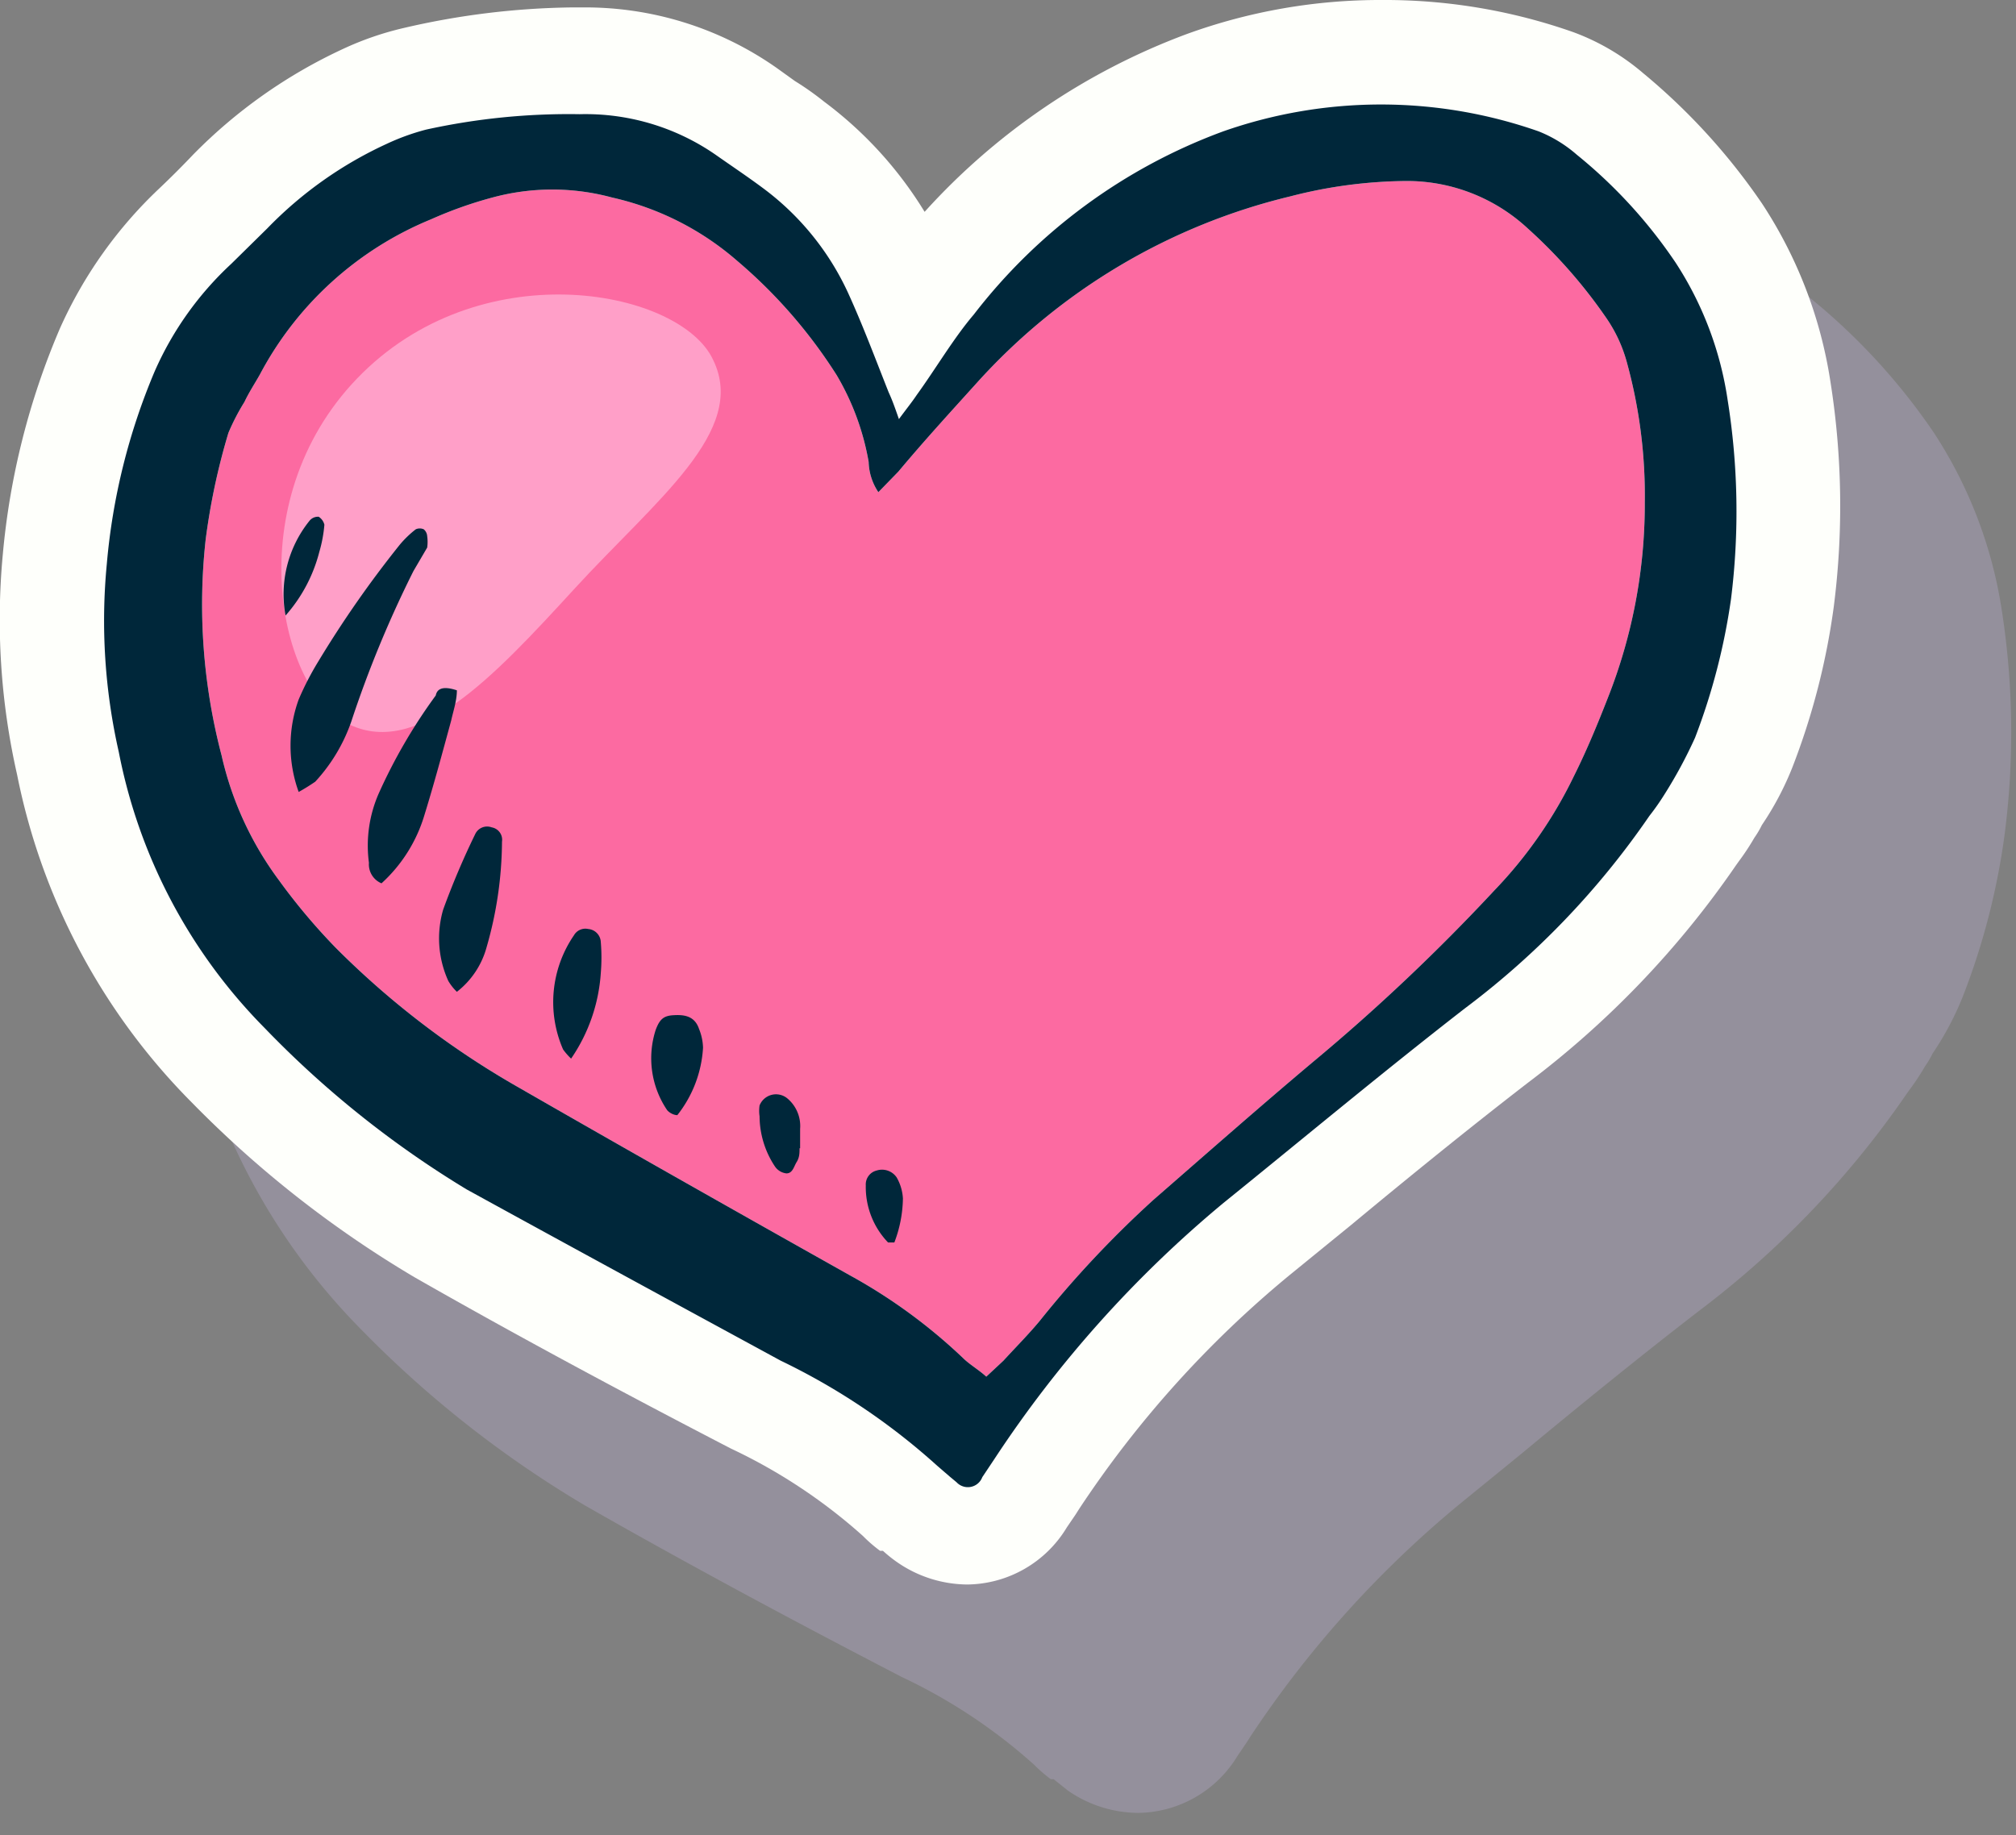
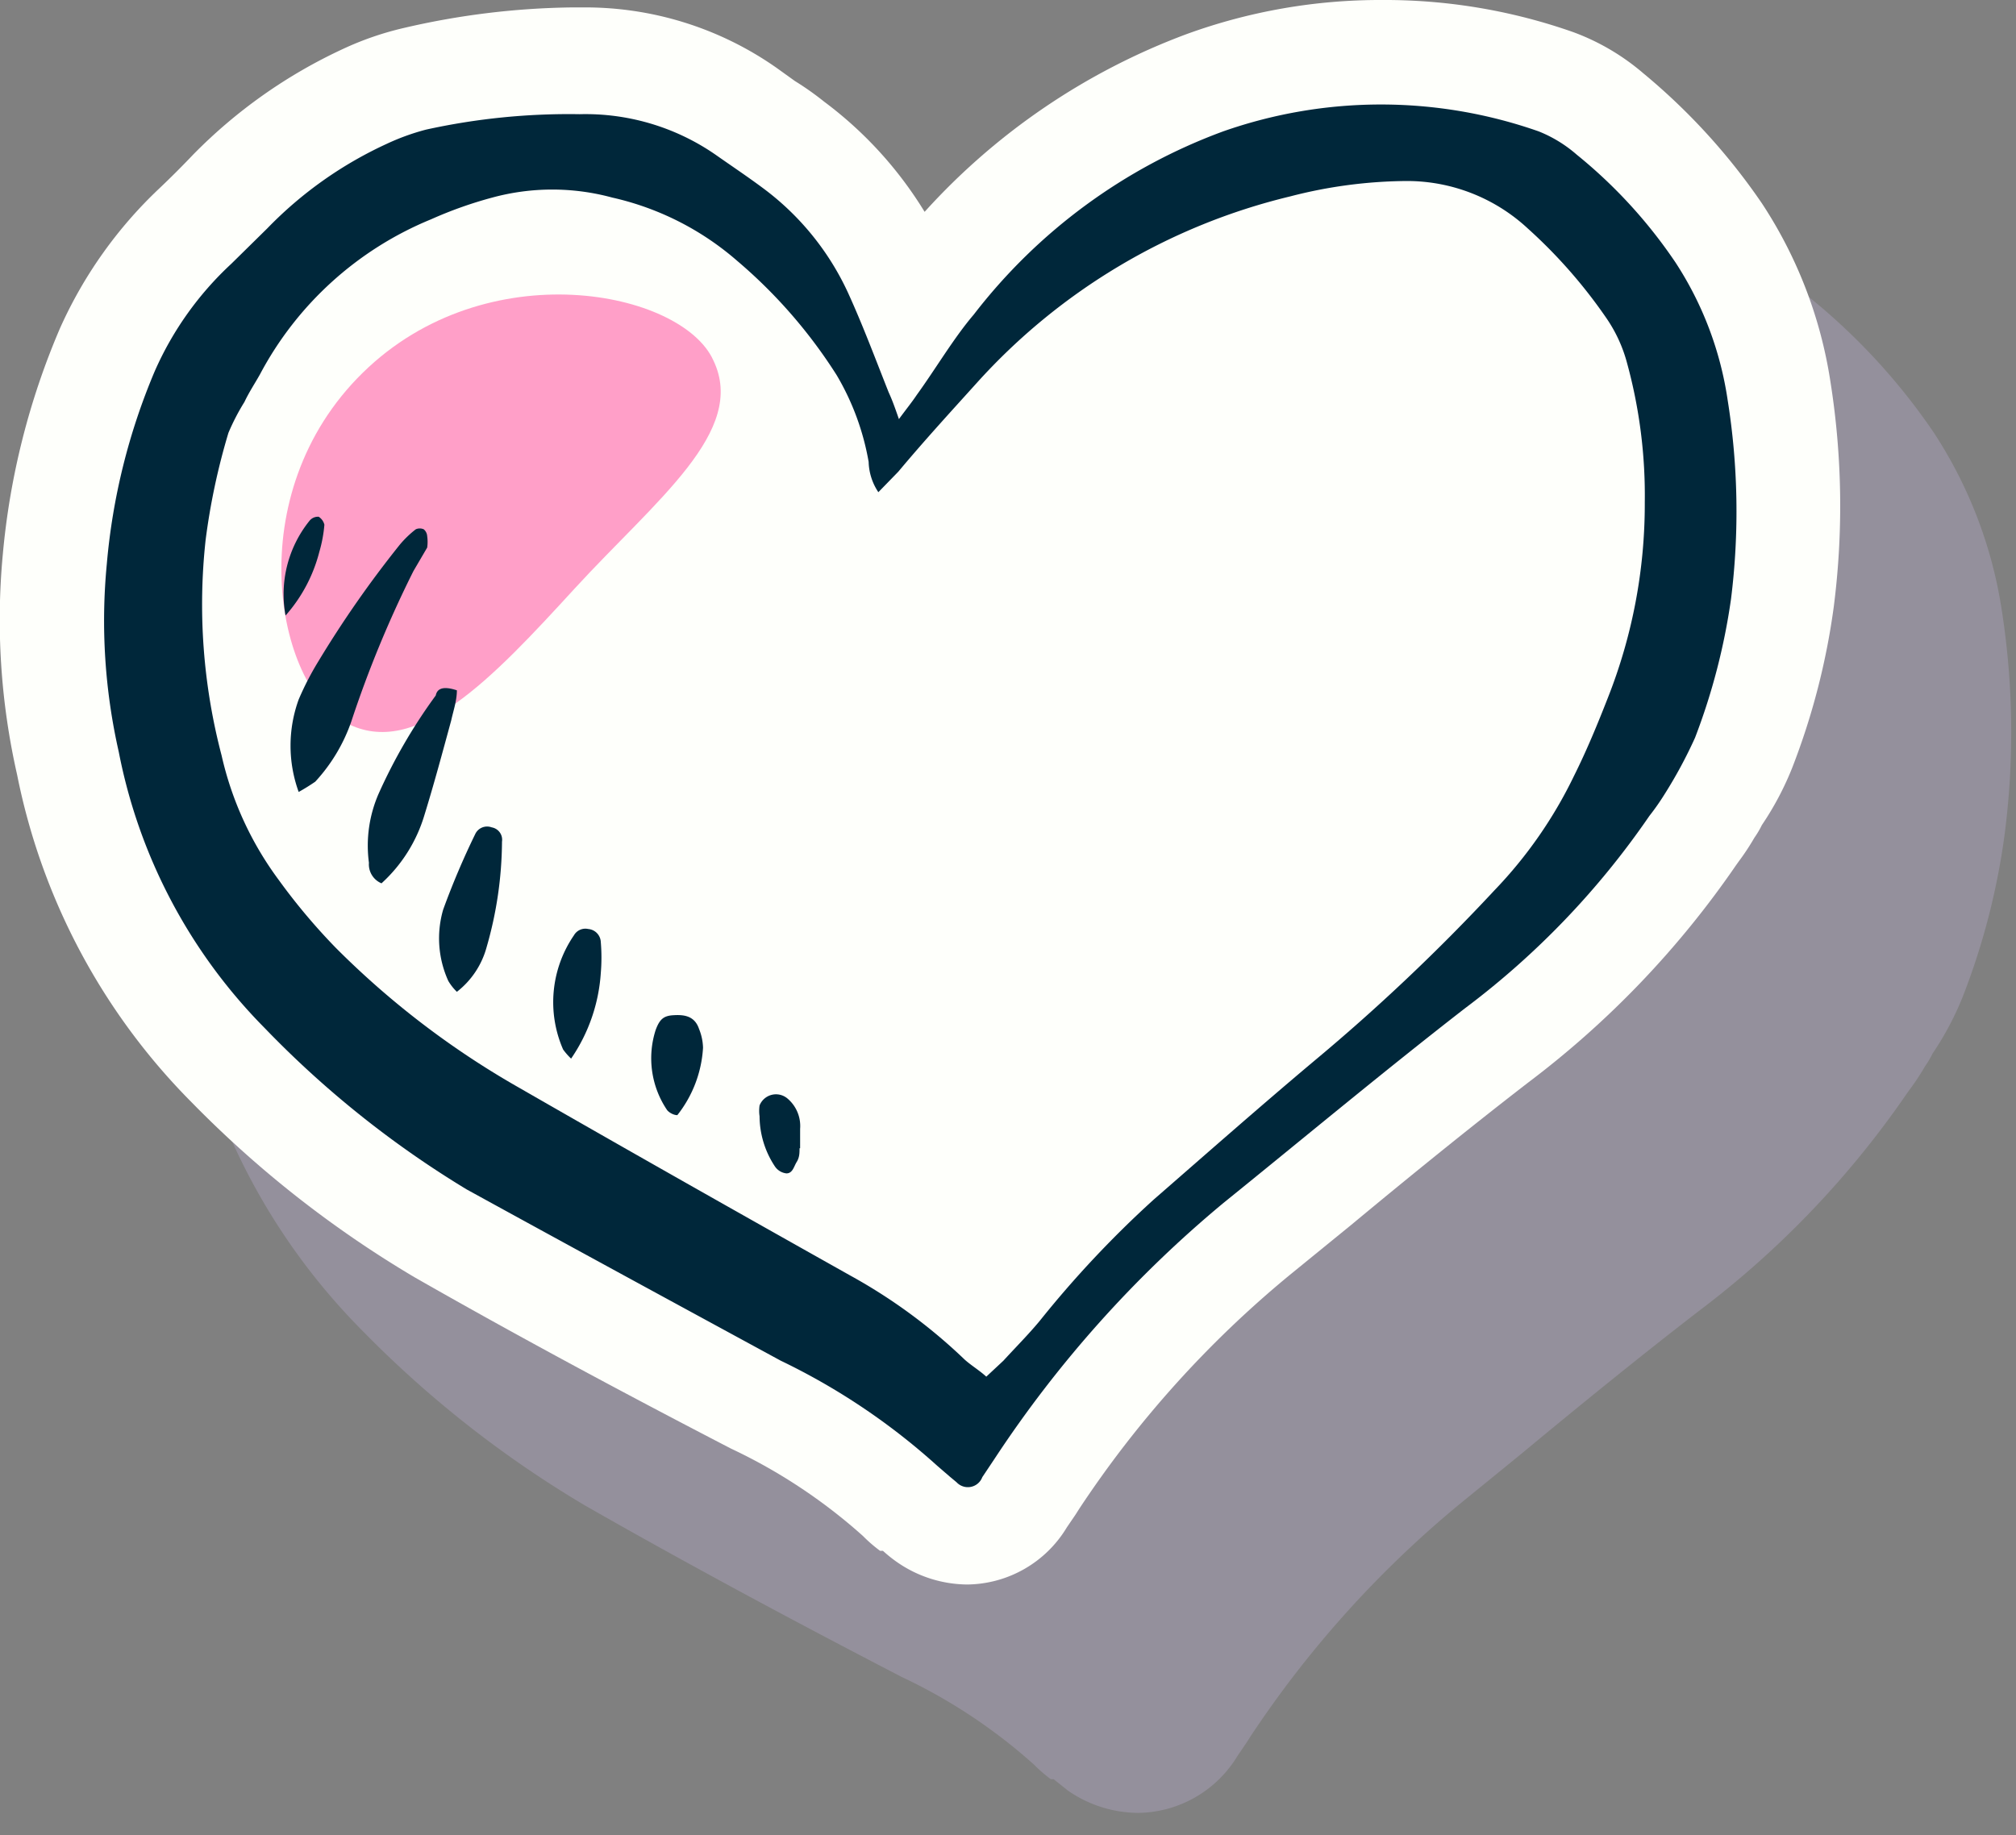
<svg xmlns="http://www.w3.org/2000/svg" viewBox="0 0 35.3 32.14">
  <rect x="0" y="0" width="35.3" height="32.14" fill="#808080" stroke="none" />
  <defs>
    <style>.cls-1{isolation:isolate;}.cls-2{opacity:0.5;mix-blend-mode:multiply;}.cls-3{fill:#a89fb7;}.cls-4{fill:#fefffb;}.cls-5{fill:#fc6aa1;}.cls-6{fill:#ff9fc8;}.cls-7{fill:#00273a;}</style>
  </defs>
  <title>obiteljski_smjestaj</title>
  <g class="cls-1">
    <g id="Layer_1" data-name="Layer 1">
      <g class="cls-2">
        <path class="cls-3" d="M35.05,10.68a7.82,7.82,0,0,0-1.2-3.12,11,11,0,0,0-2.08-2.28,4,4,0,0,0-1.23-.72A9.94,9.94,0,0,0,27.31,4h-.1a9.91,9.91,0,0,0-3.44.6,11.67,11.67,0,0,0-4.58,3.11,6.87,6.87,0,0,0-1.76-1.93q-.25-.19-.51-.36l-.32-.23a5.83,5.83,0,0,0-3.41-1.06H13a13.65,13.65,0,0,0-2.91.36A5.39,5.39,0,0,0,9,4.86,8.93,8.93,0,0,0,6.38,6.71c-.19.2-.38.39-.58.58A7.67,7.67,0,0,0,4.05,9.75a13,13,0,0,0-1,3.95,12.26,12.26,0,0,0,.24,3.87,11.25,11.25,0,0,0,3.06,5.74,19,19,0,0,0,3.9,3.06c1.75,1,3.61,2,5.54,3a9.57,9.57,0,0,1,2.31,1.53,2.55,2.55,0,0,0,.3.26l.05,0,.25.2a2.18,2.18,0,0,0,1.23.39h0a2.06,2.06,0,0,0,1.74-1l.15-.22.07-.11a18.53,18.53,0,0,1,3.67-4.08l1.08-.88c1-.83,2.07-1.7,3.12-2.51a16.34,16.34,0,0,0,3.63-3.8l.05-.07a4.18,4.18,0,0,0,.27-.41,1.59,1.59,0,0,0,.13-.22,5.27,5.27,0,0,0,.53-1,12.31,12.31,0,0,0,.73-2.83A13.91,13.91,0,0,0,35.05,10.68Z" />
        <path class="cls-3" d="M20.27,28.11l.3-.28c.21-.23.43-.45.63-.69a18.33,18.33,0,0,1,2-2.13c.93-.81,1.86-1.63,2.8-2.42a34.37,34.37,0,0,0,3.17-3,7.73,7.73,0,0,0,1.39-2c.22-.44.41-.9.59-1.36a9.23,9.23,0,0,0,.65-3.48,8.78,8.78,0,0,0-.31-2.44,2.54,2.54,0,0,0-.37-.8A8.86,8.86,0,0,0,29.75,8a3.11,3.11,0,0,0-2.11-.83,8.3,8.3,0,0,0-2.05.27,10.78,10.78,0,0,0-5.49,3.27c-.46.51-.91,1-1.37,1.55l-.35.36a1,1,0,0,1-.17-.53,4.49,4.49,0,0,0-.56-1.52,8.81,8.81,0,0,0-1.74-2,5,5,0,0,0-2.19-1.11,4,4,0,0,0-2.1,0,7.19,7.19,0,0,0-1.07.38,5.94,5.94,0,0,0-3,2.72c-.09.16-.19.31-.27.48a3.87,3.87,0,0,0-.25.59,11.62,11.62,0,0,0-.4,1.88,10.4,10.4,0,0,0,.28,3.77,5.8,5.8,0,0,0,1,2.18,10.68,10.68,0,0,0,1,1.19,15,15,0,0,0,3.21,2.45c1.93,1.11,3.86,2.2,5.8,3.29a9.51,9.51,0,0,1,2,1.47C20,27.91,20.15,28,20.27,28.11Z" />
-         <path class="cls-3" d="M15.49,10.31c.6,1.24-1,2.44-2.43,3.95s-2.77,3-4,2.35-1.88-4,.29-6.13S14.94,9.09,15.49,10.31Z" />
        <path class="cls-3" d="M18.74,11.34c.14-.19.23-.3.31-.42.34-.47.65-.95,1-1.41A9.77,9.77,0,0,1,24.42,6.3a8.34,8.34,0,0,1,5.52,0,2.32,2.32,0,0,1,.67.41,8.63,8.63,0,0,1,1.73,1.89A6,6,0,0,1,33.25,11a12.36,12.36,0,0,1,.06,3.49,11.13,11.13,0,0,1-.63,2.43,8.06,8.06,0,0,1-.54,1,4.17,4.17,0,0,1-.26.37,14.35,14.35,0,0,1-3.23,3.37c-1.43,1.11-2.82,2.27-4.23,3.41a20.35,20.35,0,0,0-4,4.47l-.22.33a.27.27,0,0,1-.45.09l-.12-.1-.22-.19a11.54,11.54,0,0,0-2.74-1.84c-1.84-1-3.68-2-5.5-3A17.45,17.45,0,0,1,7.63,22a9.42,9.42,0,0,1-2.55-4.83,10.38,10.38,0,0,1-.21-3.29,11.1,11.1,0,0,1,.84-3.39A5.68,5.68,0,0,1,7.05,8.62L7.68,8A6.94,6.94,0,0,1,9.77,6.52a4,4,0,0,1,.69-.25A11.63,11.63,0,0,1,13.15,6a4,4,0,0,1,2.38.71c.27.19.54.37.81.57a4.76,4.76,0,0,1,1.51,1.85c.26.57.48,1.16.71,1.74C18.62,11,18.66,11.11,18.74,11.34Zm1.53,16.77.3-.28c.21-.23.43-.45.63-.69a18.33,18.33,0,0,1,2-2.13c.93-.81,1.86-1.63,2.8-2.42a34.37,34.37,0,0,0,3.17-3,7.73,7.73,0,0,0,1.39-2c.22-.44.41-.9.59-1.36a9.23,9.23,0,0,0,.65-3.48,8.78,8.78,0,0,0-.31-2.44,2.54,2.54,0,0,0-.37-.8A8.86,8.86,0,0,0,29.75,8a3.11,3.11,0,0,0-2.11-.83,8.3,8.3,0,0,0-2.05.27,10.78,10.78,0,0,0-5.49,3.27c-.46.51-.91,1-1.37,1.55l-.35.36a1,1,0,0,1-.17-.53,4.49,4.49,0,0,0-.56-1.52,8.81,8.81,0,0,0-1.74-2,5,5,0,0,0-2.19-1.11,4,4,0,0,0-2.1,0,7.19,7.19,0,0,0-1.07.38,5.94,5.94,0,0,0-3,2.72c-.09.16-.19.31-.27.48a3.87,3.87,0,0,0-.25.59,11.62,11.62,0,0,0-.4,1.88,10.4,10.4,0,0,0,.28,3.77,5.8,5.8,0,0,0,1,2.18,10.68,10.68,0,0,0,1,1.19,15,15,0,0,0,3.21,2.45c1.93,1.11,3.86,2.2,5.8,3.29a9.51,9.51,0,0,1,2,1.47C20,27.91,20.15,28,20.27,28.11Z" />
        <path class="cls-3" d="M8.23,17.87a2.37,2.37,0,0,1,0-1.62,5.13,5.13,0,0,1,.34-.66A18.75,18.75,0,0,1,10,13.54a1.79,1.79,0,0,1,.28-.27.17.17,0,0,1,.14,0,.17.17,0,0,1,.06.12.71.71,0,0,1,0,.2l-.15.36a19.55,19.55,0,0,0-1.09,2.64,3,3,0,0,1-.63,1.05A3.66,3.66,0,0,1,8.23,17.87Z" />
-         <path class="cls-3" d="M11,16.09c0,.18-.06.35-.1.53-.15.55-.3,1.11-.47,1.66a2.63,2.63,0,0,1-.75,1.19.36.36,0,0,1-.22-.36,2.27,2.27,0,0,1,.17-1.21,9.43,9.43,0,0,1,1-1.72C10.65,16.08,10.73,16,11,16.09Z" />
        <path class="cls-3" d="M11,21.37a.9.9,0,0,1-.15-.19,1.8,1.8,0,0,1-.09-1.25,13.73,13.73,0,0,1,.56-1.32.23.23,0,0,1,.29-.12.22.22,0,0,1,.18.25,6.78,6.78,0,0,1-.27,1.85A1.48,1.48,0,0,1,11,21.37Z" />
        <path class="cls-3" d="M13,22.54a1.14,1.14,0,0,1-.14-.16,2.07,2.07,0,0,1,.19-2,.23.23,0,0,1,.25-.11.24.24,0,0,1,.22.23,3.25,3.25,0,0,1,0,.54A3,3,0,0,1,13,22.54Z" />
        <path class="cls-3" d="M14.86,23.53c-.07,0-.15-.05-.18-.09a1.62,1.62,0,0,1-.2-1.4c.07-.19.14-.25.31-.26s.37,0,.45.24a.93.93,0,0,1,.07.33A2.1,2.1,0,0,1,14.86,23.53Z" />
        <path class="cls-3" d="M17,24.11c0,.08,0,.16-.05.24s-.07.2-.18.2a.28.28,0,0,1-.2-.12,1.6,1.6,0,0,1-.27-.88.65.65,0,0,1,0-.19.31.31,0,0,1,.49-.12.63.63,0,0,1,.22.53c0,.11,0,.22,0,.34Z" />
-         <path class="cls-3" d="M18.66,25.76c-.05,0-.09,0-.11,0a1.4,1.4,0,0,1-.39-1,.25.25,0,0,1,.19-.26.31.31,0,0,1,.35.12.83.83,0,0,1,.11.37A2.24,2.24,0,0,1,18.66,25.76Z" />
        <path class="cls-3" d="M8,14.78a2.05,2.05,0,0,1,.42-1.66.19.19,0,0,1,.16-.07.23.23,0,0,1,.1.14,2.4,2.4,0,0,1-.09.48A2.68,2.68,0,0,1,8,14.78Z" />
      </g>
      <path class="cls-4" d="M32.05,6.68a7.82,7.82,0,0,0-1.2-3.12,11,11,0,0,0-2.08-2.28A4,4,0,0,0,27.54.56,9.94,9.94,0,0,0,24.31,0h-.1a9.91,9.91,0,0,0-3.44.6,11.67,11.67,0,0,0-4.58,3.11,6.87,6.87,0,0,0-1.76-1.93q-.25-.2-.51-.36l-.32-.23A5.83,5.83,0,0,0,10.19.13H10A13.65,13.65,0,0,0,7.07.49,5.39,5.39,0,0,0,6,.86,8.93,8.93,0,0,0,3.38,2.71c-.19.2-.38.39-.58.58A7.67,7.67,0,0,0,1.05,5.75a13,13,0,0,0-1,3.95A12.26,12.26,0,0,0,.3,13.57a11.25,11.25,0,0,0,3.06,5.74,19,19,0,0,0,3.9,3.06c1.75,1,3.61,2,5.54,3a9.57,9.57,0,0,1,2.31,1.53,2.55,2.55,0,0,0,.3.26l.05,0a2.38,2.38,0,0,0,.25.2,2.18,2.18,0,0,0,1.23.39h0a2.06,2.06,0,0,0,1.74-1l.15-.22.07-.11a18.53,18.53,0,0,1,3.67-4.08l1.08-.88c1-.83,2.07-1.7,3.12-2.51a16.34,16.34,0,0,0,3.63-3.8l.05-.07a4.18,4.18,0,0,0,.27-.41,1.59,1.59,0,0,0,.13-.22,5.27,5.27,0,0,0,.53-1,12.31,12.31,0,0,0,.73-2.83A13.91,13.91,0,0,0,32.05,6.68Z" />
-       <path class="cls-5" d="M17.27,24.11l.3-.28c.21-.23.43-.45.63-.69a18.33,18.33,0,0,1,2-2.13c.93-.81,1.86-1.63,2.8-2.42a34.37,34.37,0,0,0,3.17-3,7.73,7.73,0,0,0,1.39-2c.22-.44.41-.9.59-1.36A9.23,9.23,0,0,0,28.8,8.8a8.78,8.78,0,0,0-.31-2.44,2.54,2.54,0,0,0-.37-.8A8.86,8.86,0,0,0,26.75,4a3.11,3.11,0,0,0-2.11-.83,8.3,8.3,0,0,0-2.05.27A10.78,10.78,0,0,0,17.1,6.71c-.46.51-.91,1-1.37,1.55l-.35.36a1,1,0,0,1-.17-.53,4.49,4.49,0,0,0-.56-1.52,8.81,8.81,0,0,0-1.74-2,5,5,0,0,0-2.19-1.11,4,4,0,0,0-2.1,0,7.19,7.19,0,0,0-1.07.38,5.94,5.94,0,0,0-3,2.72c-.09.16-.19.31-.27.48A3.87,3.87,0,0,0,4,7.58a11.62,11.62,0,0,0-.4,1.88,10.4,10.4,0,0,0,.28,3.77,5.8,5.8,0,0,0,1,2.18,10.68,10.68,0,0,0,1,1.19,15,15,0,0,0,3.21,2.45c1.93,1.11,3.86,2.2,5.8,3.29a9.51,9.51,0,0,1,2,1.47C17,23.91,17.15,24,17.27,24.11Z" />
      <path class="cls-6" d="M12.49,6.31c.6,1.24-1,2.44-2.43,4s-2.77,3-4,2.35-1.88-4,.29-6.13S11.94,5.09,12.49,6.31Z" />
      <path class="cls-7" d="M15.74,7.34c.14-.19.23-.3.31-.42.34-.47.65-1,1-1.41A9.77,9.77,0,0,1,21.42,2.3a8.34,8.34,0,0,1,5.52,0,2.32,2.32,0,0,1,.67.41,8.63,8.63,0,0,1,1.73,1.89A6,6,0,0,1,30.25,7a12.36,12.36,0,0,1,.06,3.49,11.13,11.13,0,0,1-.63,2.43,8.06,8.06,0,0,1-.54,1,4.17,4.17,0,0,1-.26.37,14.35,14.35,0,0,1-3.23,3.37c-1.43,1.11-2.82,2.27-4.23,3.41a20.35,20.35,0,0,0-4,4.47l-.22.33a.27.27,0,0,1-.45.09l-.12-.1-.22-.19a11.54,11.54,0,0,0-2.74-1.84c-1.84-1-3.68-2-5.5-3A17.45,17.45,0,0,1,4.63,18a9.42,9.42,0,0,1-2.55-4.83,10.38,10.38,0,0,1-.21-3.29A11.1,11.1,0,0,1,2.71,6.5,5.68,5.68,0,0,1,4.05,4.62L4.68,4A6.94,6.94,0,0,1,6.77,2.52a4,4,0,0,1,.69-.25A11.63,11.63,0,0,1,10.15,2a4,4,0,0,1,2.38.71c.27.19.54.37.81.57a4.76,4.76,0,0,1,1.51,1.85c.26.57.48,1.16.71,1.74C15.62,7,15.66,7.11,15.74,7.34Zm1.53,16.77.3-.28c.21-.23.43-.45.63-.69a18.33,18.33,0,0,1,2-2.13c.93-.81,1.86-1.63,2.8-2.42a34.37,34.37,0,0,0,3.17-3,7.73,7.73,0,0,0,1.39-2c.22-.44.41-.9.59-1.36A9.23,9.23,0,0,0,28.8,8.8a8.78,8.78,0,0,0-.31-2.44,2.54,2.54,0,0,0-.37-.8A8.86,8.86,0,0,0,26.75,4a3.11,3.11,0,0,0-2.11-.83,8.3,8.3,0,0,0-2.05.27A10.78,10.78,0,0,0,17.1,6.71c-.46.51-.91,1-1.37,1.55l-.35.36a1,1,0,0,1-.17-.53,4.49,4.49,0,0,0-.56-1.52,8.81,8.81,0,0,0-1.74-2,5,5,0,0,0-2.19-1.11,4,4,0,0,0-2.1,0,7.19,7.19,0,0,0-1.07.38,5.94,5.94,0,0,0-3,2.72c-.09.16-.19.31-.27.48A3.87,3.87,0,0,0,4,7.58a11.62,11.62,0,0,0-.4,1.88,10.4,10.4,0,0,0,.28,3.77,5.8,5.8,0,0,0,1,2.18,10.68,10.68,0,0,0,1,1.19,15,15,0,0,0,3.21,2.45c1.93,1.11,3.86,2.2,5.8,3.29a9.51,9.51,0,0,1,2,1.47C17,23.91,17.15,24,17.27,24.11Z" />
      <path class="cls-7" d="M5.23,13.87a2.37,2.37,0,0,1,0-1.62,5.13,5.13,0,0,1,.34-.66A18.75,18.75,0,0,1,7,9.54a1.79,1.79,0,0,1,.28-.27.17.17,0,0,1,.14,0,.17.17,0,0,1,.06.12.71.71,0,0,1,0,.2L7.24,10a19.55,19.55,0,0,0-1.09,2.64,3,3,0,0,1-.63,1.05A3.66,3.66,0,0,1,5.23,13.87Z" />
      <path class="cls-7" d="M8,12.09c0,.18-.06.35-.1.53-.15.55-.3,1.11-.47,1.66a2.63,2.63,0,0,1-.75,1.19.36.36,0,0,1-.22-.36,2.27,2.27,0,0,1,.17-1.21,9.43,9.43,0,0,1,1-1.72C7.65,12.08,7.73,12,8,12.09Z" />
      <path class="cls-7" d="M8,17.37a.9.9,0,0,1-.15-.19,1.8,1.8,0,0,1-.09-1.25,13.73,13.73,0,0,1,.56-1.32.23.23,0,0,1,.29-.12.22.22,0,0,1,.18.25,6.78,6.78,0,0,1-.27,1.85A1.48,1.48,0,0,1,8,17.37Z" />
      <path class="cls-7" d="M10,18.54a1.14,1.14,0,0,1-.14-.16,2.07,2.07,0,0,1,.19-2,.23.23,0,0,1,.25-.11.24.24,0,0,1,.22.23,3.25,3.25,0,0,1,0,.54A3,3,0,0,1,10,18.54Z" />
      <path class="cls-7" d="M11.86,19.53c-.07,0-.15-.05-.18-.09a1.62,1.62,0,0,1-.2-1.4c.07-.19.14-.25.31-.26s.37,0,.45.24a.93.93,0,0,1,.07.33A2.1,2.1,0,0,1,11.86,19.53Z" />
      <path class="cls-7" d="M14,20.11c0,.08,0,.16-.05.24s-.07.2-.18.2a.28.28,0,0,1-.2-.12,1.6,1.6,0,0,1-.27-.88.65.65,0,0,1,0-.19.31.31,0,0,1,.49-.12.63.63,0,0,1,.22.53c0,.11,0,.22,0,.34Z" />
-       <path class="cls-7" d="M15.66,21.76c-.05,0-.09,0-.11,0a1.4,1.4,0,0,1-.39-1,.25.25,0,0,1,.19-.26.31.31,0,0,1,.35.12.83.83,0,0,1,.11.37A2.24,2.24,0,0,1,15.66,21.76Z" />
      <path class="cls-7" d="M5,10.78a2.05,2.05,0,0,1,.42-1.66.19.19,0,0,1,.16-.07.23.23,0,0,1,.1.14,2.4,2.4,0,0,1-.09.48A2.68,2.68,0,0,1,5,10.78Z" />
    </g>
  </g>
</svg>